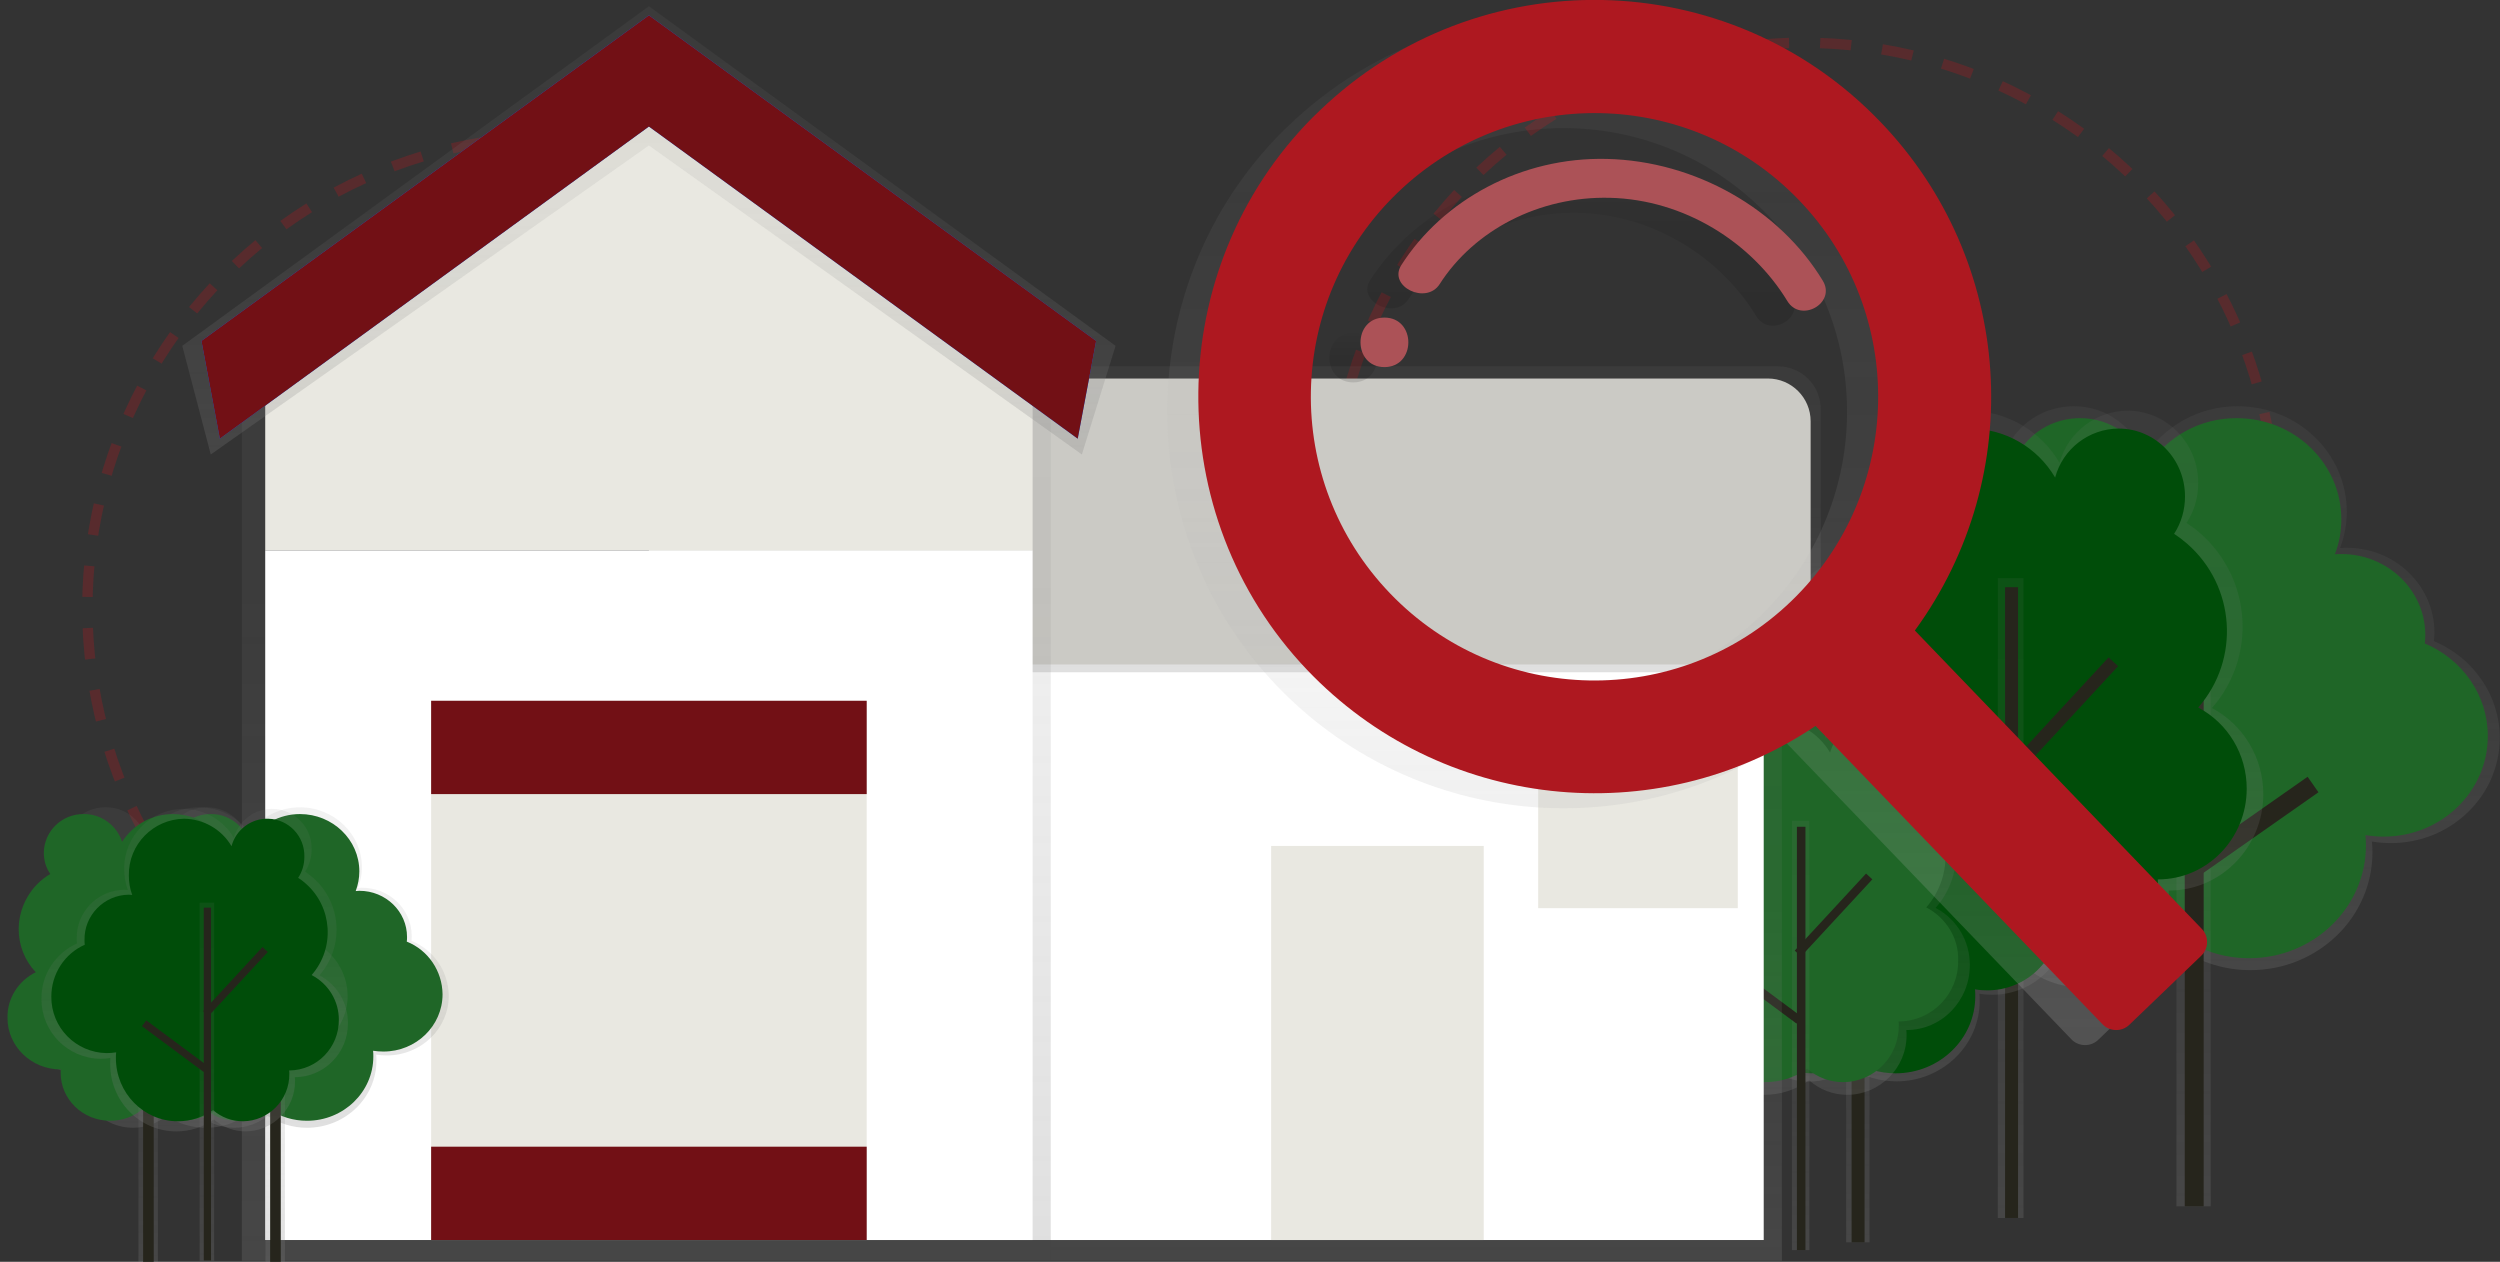
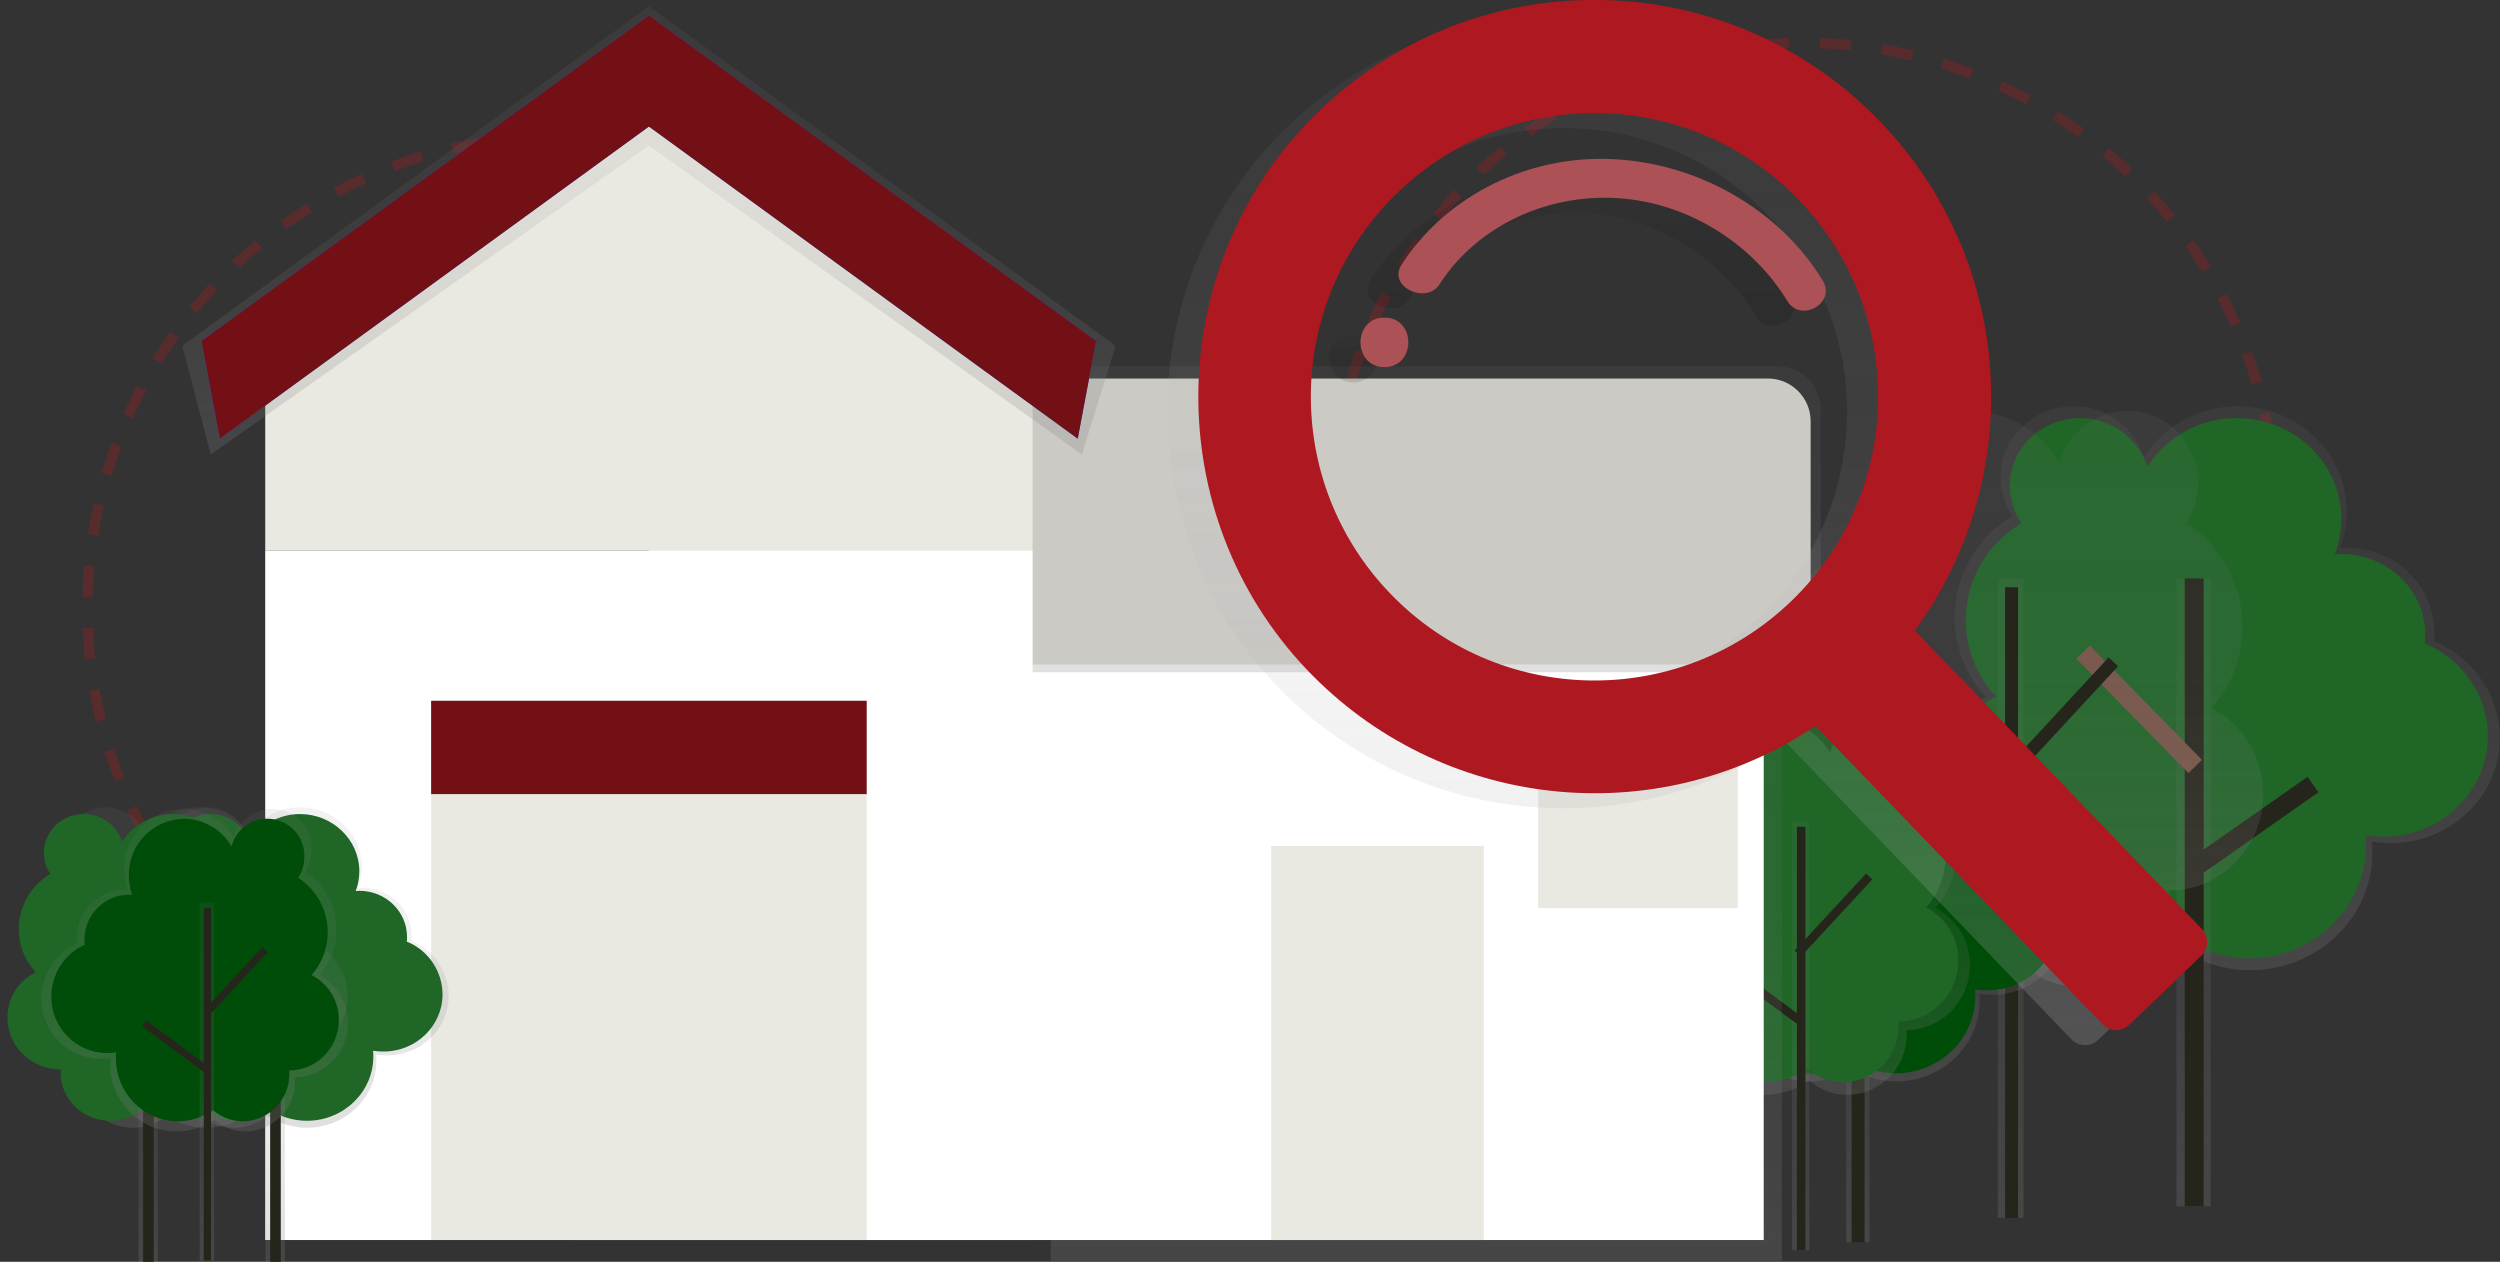
<svg xmlns="http://www.w3.org/2000/svg" version="1.1" id="_x33_c305dcd-fc8d-4b55-a00e-82dc73cd93c6" x="0px" y="0px" viewBox="0 0 964.3 486.7" style="enable-background:new 0 0 964.3 486.7;" xml:space="preserve">
  <rect x="0" y="0" width="964.3" height="486.7" fill="#333333" stroke="none" />
  <style type="text/css">
	.st0{opacity:0.3;fill:none;stroke:#AE1820;stroke-width:4;stroke-miterlimit:10;stroke-dasharray:12;enable-background:new    ;}
	.st1{fill:url(#SVGID_1_);}
	.st2{fill:#1F6627;}
	.st3{fill:none;}
	.st4{fill:url(#SVGID_00000157282081459409766900000010515192295949823913_);}
	.st5{fill:#26251C;}
	.st6{fill:#795548;}
	.st7{fill:url(#SVGID_00000041995581284850546610000000911349832320940953_);}
	.st8{fill:#004D09;}
	.st9{fill:url(#SVGID_00000160908866101647198180000014418226141294807425_);}
	.st10{fill:url(#SVGID_00000121268331685992727050000008346325566004431793_);}
	.st11{fill:url(#SVGID_00000051381289727461750630000014727369247451549109_);}
	.st12{fill:url(#SVGID_00000070092817607506733640000006816979747696053655_);}
	.st13{fill:url(#SVGID_00000103983517450594135440000014191424754047941004_);}
	.st14{fill:url(#SVGID_00000117674719295530211140000014015364468710483124_);}
	.st15{fill:#FFFFFF;}
	.st16{fill:url(#SVGID_00000060011849438516347930000003656412962179124867_);}
	.st17{fill:#CBCAC5;}
	.st18{fill:url(#SVGID_00000073002370882631533470000002438150689200990080_);}
	.st19{fill:#E9E8E1;}
	.st20{fill:url(#SVGID_00000023997468799662112180000018376446691929434520_);}
	.st21{fill:#0C66FF;}
	.st22{fill:#721015;}
	.st23{fill:#00FF00;}
	.st24{fill:url(#SVGID_00000166635642003360463200000006967426921260717721_);}
	.st25{fill:url(#SVGID_00000027564843043452008600000004253198193147613372_);}
	.st26{fill:url(#SVGID_00000096758010427002285710000005935475383700396172_);}
	.st27{fill:url(#SVGID_00000037692757539092102820000002432274143673969329_);}
	.st28{fill:url(#SVGID_00000111902864777338103280000006488450652308511152_);}
	.st29{fill:url(#SVGID_00000107553523475998307930000009834731371609720975_);}
	.st30{fill:url(#SVGID_00000031184430323599516880000004780653923190089389_);}
	.st31{fill:url(#SVGID_00000049222674572448940130000016641732402572260768_);}
	.st32{fill:url(#SVGID_00000123410902263302659470000014937613995424754099_);}
	.st33{fill:#AE1820;}
	.st34{fill:#AC5257;}
</style>
  <circle class="st0" cx="215.7" cy="234.5" r="182" />
  <circle class="st0" cx="695.7" cy="198.5" r="182" />
  <g id="ff8ee4b4-5abc-4927-bead-5d69132ee8f9">
    <linearGradient id="SVGID_1_" gradientUnits="userSpaceOnUse" x1="1001.15" y1="1886.211" x2="1001.15" y2="1668.71" gradientTransform="matrix(1 0 0 1 -146.3 -1512.011)">
      <stop offset="0" style="stop-color:#808080;stop-opacity:0.25" />
      <stop offset="0.54" style="stop-color:#808080;stop-opacity:0.12" />
      <stop offset="1" style="stop-color:#808080;stop-opacity:0.1" />
    </linearGradient>
    <path class="st1" d="M766.1,268.9c-7.8-8.3-12.2-19.3-12.2-30.8c0.1-16.1,8.6-30.9,22.4-39.1c-3-4.4-4.7-9.6-4.7-15   c0-15.1,12.7-27.3,28.3-27.3c12.4-0.1,23.4,7.9,27.1,19.7c7.8-12.3,21.5-19.8,36.1-19.7c23.3,0,42.1,18.2,42.1,40.7   c0,4.8-0.9,9.6-2.6,14c0.8-0.1,1.7-0.1,2.6-0.1c18.7,0,33.8,14.6,33.8,32.7c0,1.1-0.1,2.2-0.2,3.3c14.9,6.2,25.4,20.6,25.4,37.3   c0,22.4-18.8,40.6-42,40.6c-2.4,0-4.9-0.2-7.3-0.6c0.1,1.3,0.2,2.7,0.2,4.1c0,25.2-21.1,45.5-47.1,45.5c-9.6,0-18.9-2.8-26.8-8.1   c-6.4,5.3-14.5,8.1-22.8,8.1c-19.5,0-35.2-15.2-35.2-34c0-0.8,0.1-1.6,0.1-2.4h-0.1c-20.8,0-37.7-16.3-37.7-36.4   C745.6,287.5,753.6,274.9,766.1,268.9z" />
  </g>
  <path id="c200c6c4-addf-434c-9e0f-5ce7230e9a19" class="st2" d="M769.9,268.7c-7.5-8-11.7-18.5-11.7-29.5  c0.1-15.4,8.2-29.6,21.5-37.4c-2.9-4.2-4.5-9.3-4.5-14.4c0-14.4,12.1-26.1,27.1-26.1c11.9-0.1,22.4,7.5,26,18.8  c7.5-11.8,20.5-18.9,34.5-18.8c22.3,0,40.3,17.5,40.3,39c0,4.6-0.8,9.2-2.5,13.5c0.8-0.1,1.6-0.1,2.5-0.1c17.9,0,32.4,14,32.4,31.3  c0,1.1-0.1,2.1-0.2,3.2c14.3,6,24.3,19.7,24.3,35.7c0,21.5-18,38.8-40.2,38.8c-2.3,0-4.7-0.2-7-0.6c0.1,1.3,0.2,2.6,0.2,3.9  c0,24.1-20.2,43.6-45.1,43.6c-9.1,0-18.1-2.7-25.7-7.8c-6.1,5-13.8,7.8-21.7,7.8c-18.6,0-33.7-14.6-33.7-32.6c0-0.8,0.1-1.5,0.1-2.3  h-0.1c-19.9,0-36.1-15.6-36.1-34.9C750.3,286.5,757.9,274.5,769.9,268.7z" />
  <line id="_x34_f2fbb80-d4ec-4696-8eab-975803e285fc" class="st3" x1="846.3" y1="223.1" x2="846.3" y2="465.4" />
  <linearGradient id="SVGID_00000036219942701216707480000015487983561819138721_" gradientUnits="userSpaceOnUse" x1="846.1" y1="1727.851" x2="846.1" y2="1485.651" gradientTransform="matrix(1 0 0 1 0 -1262.551)">
    <stop offset="0" style="stop-color:#808080;stop-opacity:0.25" />
    <stop offset="0.54" style="stop-color:#808080;stop-opacity:0.12" />
    <stop offset="1" style="stop-color:#808080;stop-opacity:0.1" />
  </linearGradient>
  <rect x="839.5" y="223.1" style="fill:url(#SVGID_00000036219942701216707480000015487983561819138721_);" width="13.2" height="242.2" />
  <rect x="842.7" y="223.1" class="st5" width="7.3" height="242.2" />
  <line id="_x39_64f69dd-bb5e-4ecb-a4f0-6b0cfaf1e31d" class="st3" x1="847.1" y1="295.7" x2="803.8" y2="251.6" />
  <rect x="821.6" y="242.7" transform="matrix(0.714 -0.7 0.7 0.714 44.355 655.906)" class="st6" width="7.3" height="61.8" />
  <line id="_x37_2c4e71e-02d3-4be2-bc6f-3754e61bbdeb" class="st3" x1="847.1" y1="333.6" x2="891.9" y2="302.1" />
  <rect x="842.1" y="314.2" transform="matrix(0.819 -0.574 0.574 0.819 -24.827 557.108)" class="st5" width="54.8" height="7.3" />
  <g id="_x30_9ddf46a-2bb3-497c-83d6-f7ff730d3d58">
    <linearGradient id="SVGID_00000111910312593981802170000010860489033238183600_" gradientUnits="userSpaceOnUse" x1="913.75" y1="1892.811" x2="913.75" y2="1670.411" gradientTransform="matrix(1 0 0 1 -146.3 -1512.011)">
      <stop offset="0" style="stop-color:#808080;stop-opacity:0.25" />
      <stop offset="0.54" style="stop-color:#808080;stop-opacity:0.12" />
      <stop offset="1" style="stop-color:#808080;stop-opacity:0.1" />
    </linearGradient>
    <path style="fill:url(#SVGID_00000111910312593981802170000010860489033238183600_);" d="M853.2,273.1c17.4-19.9,15.3-50-4.5-67.4   c-1.7-1.5-3.5-2.8-5.3-4c3-4.6,4.5-9.9,4.5-15.4c0-15.4-12.2-27.9-27.3-27.9c-12.2,0.1-22.9,8.3-26.2,20.1   c-7.2-12.4-20.5-20-34.8-20.1c-22.5,0-40.7,18.6-40.7,41.6c0,4.9,0.8,9.8,2.5,14.4c-0.8-0.1-1.7-0.1-2.5-0.1   c-18,0-32.7,15-32.7,33.4c0,1.1,0.1,2.3,0.2,3.4c-15,6.7-24.6,21.7-24.5,38.1c0,22.9,18.2,41.5,40.5,41.5c2.3,0,4.7-0.2,7-0.6   c-0.1,1.4-0.2,2.8-0.2,4.2c0,25.7,20.4,46.5,45.5,46.5c9.3,0,18.3-2.9,25.9-8.3c6.1,5.3,13.9,8.3,22,8.3c18.8,0,34-15.6,34-34.8   c0-0.8-0.1-1.7-0.1-2.5h0.1c20.1,0,36.4-16.7,36.4-37.2C873,292.4,865.4,279.6,853.2,273.1z" />
  </g>
-   <path id="c2060184-c570-49c2-acda-2f80a9472e25" class="st8" d="M847.9,272.9c16.3-18.6,14.4-46.9-4.3-63.2c-1.6-1.4-3.2-2.6-5-3.8  c2.8-4.3,4.2-9.3,4.2-14.4c0-14.5-11.5-26.2-25.6-26.2c-11.5,0.1-21.5,7.8-24.5,18.9c-6.8-11.6-19.2-18.8-32.7-18.9  c-21.1,0-38.2,17.5-38.2,39.1c0,4.6,0.8,9.2,2.3,13.5c-0.8-0.1-1.5-0.1-2.3-0.1c-16.9,0-30.7,14-30.7,31.4c0,1.1,0,2.1,0.2,3.2  c-14.1,6.3-23.1,20.3-23,35.8c0,21.5,17,38.9,38.1,38.9c2.2,0,4.4-0.2,6.6-0.6c-0.1,1.3-0.2,2.6-0.2,3.9c0,24.1,19.1,43.7,42.7,43.7  c8.7,0,17.2-2.7,24.3-7.8c5.7,5,13.1,7.8,20.7,7.8c17.6,0,31.9-14.6,31.9-32.6c0-0.8-0.1-1.5-0.1-2.3h0.1c18.9,0,34.2-15.7,34.2-35  C866.6,291,859.4,279,847.9,272.9z" />
  <linearGradient id="SVGID_00000025438184616300931390000012943365898814346885_" gradientUnits="userSpaceOnUse" x1="775.55" y1="1732.351" x2="775.55" y2="1485.551" gradientTransform="matrix(1 0 0 1 0 -1262.551)">
    <stop offset="0" style="stop-color:#808080;stop-opacity:0.25" />
    <stop offset="0.54" style="stop-color:#808080;stop-opacity:0.12" />
    <stop offset="1" style="stop-color:#808080;stop-opacity:0.1" />
  </linearGradient>
  <rect x="770.6" y="223" style="fill:url(#SVGID_00000025438184616300931390000012943365898814346885_);" width="9.9" height="246.8" />
  <rect x="773.4" y="226.5" class="st5" width="5" height="243.3" />
  <rect x="764.8" y="275.2" transform="matrix(0.679 -0.734 0.734 0.679 51.081 672.329)" class="st5" width="60.3" height="5" />
  <rect x="750.9" y="295.8" transform="matrix(0.596 -0.803 0.803 0.596 45.518 734.955)" class="st6" width="5" height="52.9" />
  <g id="db20f295-6229-40c0-b196-6bb997b23afd">
    <linearGradient id="SVGID_00000016053027542868298960000013278289759544720818_" gradientUnits="userSpaceOnUse" x1="868.9" y1="1929.031" x2="868.9" y2="1780.73" gradientTransform="matrix(1 0 0 1 -146.3 -1512.011)">
      <stop offset="0" style="stop-color:#808080;stop-opacity:0.25" />
      <stop offset="0.54" style="stop-color:#808080;stop-opacity:0.12" />
      <stop offset="1" style="stop-color:#808080;stop-opacity:0.1" />
    </linearGradient>
    <path style="fill:url(#SVGID_00000016053027542868298960000013278289759544720818_);" d="M662,345.3c-5.3-5.7-8.3-13.2-8.3-21   c0.1-10.9,5.9-21,15.3-26.6c-2.1-3-3.2-6.6-3.2-10.2c0-10.3,8.6-18.6,19.3-18.6c8.4-0.1,15.9,5.4,18.5,13.4   c5.3-8.4,14.6-13.5,24.6-13.4c15.9,0,28.7,12.4,28.7,27.7c0,3.3-0.6,6.5-1.8,9.6c0.6,0,1.2-0.1,1.8-0.1c12.7,0,23,10,23,22.3   c0,0.8,0,1.5-0.1,2.2c10.4,4.2,17.2,14.2,17.3,25.4c0,15.3-12.8,27.7-28.6,27.7c-1.7,0-3.3-0.1-5-0.4c0.1,0.9,0.1,1.8,0.1,2.8   c0,17.1-14.4,31-32.1,31c-6.5,0-12.8-1.9-18.2-5.4c-4.4,3.6-9.9,5.5-15.5,5.5c-13.2,0-24-10.4-24-23.2c0-0.6,0-1.1,0.1-1.6h-0.1   c-14.2,0-25.7-11.1-25.7-24.8C648.1,357.9,653.5,349.4,662,345.3z" />
  </g>
  <path id="_x33_f6c00ca-74d6-4e4e-a4d6-8f160f37aa24" class="st8" d="M664.6,345.2c-5.1-5.4-8-12.6-8-20.1  c0.1-10.5,5.6-20.1,14.6-25.5c-2-2.9-3.1-6.3-3-9.8c0-9.8,8.3-17.8,18.4-17.8c8.1-0.1,15.3,5.1,17.7,12.8c5.1-8,14-12.9,23.5-12.8  c15.2,0,27.5,11.9,27.5,26.6c0,3.1-0.6,6.2-1.7,9.2c0.6,0,1.1-0.1,1.7-0.1c12.2,0,22.1,9.5,22.1,21.3c0,0.7,0,1.4-0.1,2.2  c9.9,4,16.5,13.6,16.6,24.3c0,14.6-12.3,26.5-27.4,26.5c-1.6,0-3.2-0.1-4.7-0.4c0.1,0.9,0.1,1.8,0.1,2.7c0,16.4-13.8,29.7-30.7,29.7  c-6.2,0-12.3-1.8-17.5-5.3c-4.2,3.4-9.4,5.3-14.9,5.3c-12.7,0-23-9.9-23-22.2c0-0.5,0-1,0.1-1.6h-0.1c-13.6,0-24.6-10.6-24.6-23.8  C651.2,357.3,656.4,349.1,664.6,345.2z" />
  <line id="_x38_a7e076a-6ecd-440d-86c8-bd2eb9f9fc08" class="st3" x1="716.7" y1="314.1" x2="716.7" y2="479.2" />
  <linearGradient id="SVGID_00000073689883519331077550000001434849139109003663_" gradientUnits="userSpaceOnUse" x1="716.6" y1="1741.751" x2="716.6" y2="1576.651" gradientTransform="matrix(1 0 0 1 0 -1262.551)">
    <stop offset="0" style="stop-color:#808080;stop-opacity:0.25" />
    <stop offset="0.54" style="stop-color:#808080;stop-opacity:0.12" />
    <stop offset="1" style="stop-color:#808080;stop-opacity:0.1" />
  </linearGradient>
  <rect x="712.1" y="314.1" style="fill:url(#SVGID_00000073689883519331077550000001434849139109003663_);" width="9" height="165.1" />
  <rect x="714.2" y="314.1" class="st5" width="5" height="165.1" />
  <line id="cd90862a-73c1-467f-8a8f-23aaf7962413" class="st3" x1="717.2" y1="363.5" x2="687.7" y2="333.5" />
  <rect x="700" y="327.5" transform="matrix(0.714 -0.7 0.7 0.714 -43.157 591.388)" class="st6" width="5" height="42.1" />
  <line id="f406e355-8aa2-4ce0-9f47-8fc27dbb63cd" class="st3" x1="717.2" y1="389.4" x2="747.8" y2="368" />
  <rect x="713.9" y="376.3" transform="matrix(0.819 -0.574 0.574 0.819 -84.687 489.495)" class="st6" width="37.3" height="5" />
  <g id="af04bae7-87e5-447e-b22a-307a28405780">
    <linearGradient id="SVGID_00000086669440232884317320000005981014197745806233_" gradientUnits="userSpaceOnUse" x1="835.251" y1="1934.311" x2="835.251" y2="1785.206" gradientTransform="matrix(1 0 0 1 -146.3 -1512.011)">
      <stop offset="0" style="stop-color:#808080;stop-opacity:0.25" />
      <stop offset="0.54" style="stop-color:#808080;stop-opacity:0.12" />
      <stop offset="1" style="stop-color:#808080;stop-opacity:0.1" />
    </linearGradient>
    <path style="fill:url(#SVGID_00000086669440232884317320000005981014197745806233_);" d="M746.6,350.2c11.7-13.3,10.3-33.5-3-45.2   c-1.1-1-2.4-1.9-3.6-2.8c2-3.1,3-6.7,3-10.3c0.2-10.1-7.7-18.5-17.8-18.7c-8.4-0.2-15.9,5.4-18.1,13.5   c-4.8-8.3-13.7-13.4-23.4-13.5c-15.1,0-27.3,12.5-27.3,27.9c0,3.3,0.6,6.5,1.7,9.6c-0.5,0-1.1-0.1-1.7-0.1   c-12.2,0.1-22.1,10.2-21.9,22.4l0,0c0,0.8,0,1.5,0.1,2.3c-10.1,4.5-16.5,14.5-16.5,25.6c0,15.4,12.2,27.8,27.2,27.8   c1.6,0,3.2-0.1,4.7-0.4c-0.1,0.9-0.1,1.9-0.1,2.8c0,17.2,13.7,31.2,30.5,31.2c6.2,0,12.3-1.9,17.4-5.6c4.1,3.6,9.3,5.6,14.8,5.6   c12.7-0.1,23-10.6,22.8-23.3l0,0c0-0.6,0-1.1-0.1-1.7h0.1c13.5,0,24.4-11.2,24.4-25C759.9,363.1,754.8,354.5,746.6,350.2z" />
  </g>
  <path id="e5433075-9388-42ed-900f-702a5a1be897" class="st2" d="M743,350c10.9-12.5,9.7-31.5-2.8-42.4c-1.1-0.9-2.2-1.8-3.4-2.6  c1.9-2.9,2.9-6.2,2.8-9.7c0.2-9.5-7.3-17.3-16.7-17.6c-7.9-0.2-14.9,5-17,12.6c-4.6-7.8-12.9-12.6-22-12.7  c-14.2,0-25.6,11.7-25.6,26.2c0,3.1,0.5,6.1,1.6,9c-0.5,0-1-0.1-1.6-0.1c-11.5,0.1-20.7,9.5-20.6,21c0,0.7,0,1.4,0.1,2.1  c-9.4,4.2-15.5,13.6-15.5,24c0,14.4,11.4,26.1,25.5,26.1c1.5,0,3-0.1,4.4-0.4c-0.1,0.9-0.1,1.8-0.1,2.6c0,16.2,12.8,29.3,28.7,29.3  c5.9,0,11.6-1.8,16.3-5.2c3.8,3.4,8.8,5.2,13.9,5.2c12-0.1,21.5-9.9,21.4-21.9c0-0.5,0-1-0.1-1.5h0.1c12.8-0.1,23.1-10.6,22.9-23.5  l0,0C755.6,362.1,750.8,354.1,743,350z" />
  <linearGradient id="SVGID_00000085934717597154852780000007407228041026268318_" gradientUnits="userSpaceOnUse" x1="694.55" y1="1744.751" x2="694.55" y2="1579.151" gradientTransform="matrix(1 0 0 1 0 -1262.551)">
    <stop offset="0" style="stop-color:#808080;stop-opacity:0.25" />
    <stop offset="0.54" style="stop-color:#808080;stop-opacity:0.12" />
    <stop offset="1" style="stop-color:#808080;stop-opacity:0.1" />
  </linearGradient>
  <rect x="691.2" y="316.6" style="fill:url(#SVGID_00000085934717597154852780000007407228041026268318_);" width="6.7" height="165.6" />
  <rect x="693.1" y="318.9" class="st5" width="3.3" height="163.3" />
  <rect x="687.2" y="351.6" transform="matrix(0.679 -0.734 0.734 0.679 -32.404 632.338)" class="st5" width="40.5" height="3.3" />
  <rect x="678.1" y="365.4" transform="matrix(0.596 -0.803 0.803 0.596 -33.127 700.394)" class="st5" width="3.3" height="35.5" />
  <linearGradient id="SVGID_00000054262093592847793740000005888486433272268719_" gradientUnits="userSpaceOnUse" x1="546.3" y1="1748.851" x2="546.3" y2="1497.851" gradientTransform="matrix(1 0 0 1 0 -1262.551)">
    <stop offset="0" style="stop-color:#808080;stop-opacity:0.25" />
    <stop offset="0.54" style="stop-color:#808080;stop-opacity:0.12" />
    <stop offset="1" style="stop-color:#808080;stop-opacity:0.1" />
  </linearGradient>
  <rect x="405.3" y="235.3" style="fill:url(#SVGID_00000054262093592847793740000005888486433272268719_);" width="282" height="251" />
  <rect x="220.3" y="235.3" class="st15" width="460" height="243" />
  <linearGradient id="SVGID_00000137828003175141859490000007915233321652825746_" gradientUnits="userSpaceOnUse" x1="622.6" y1="1771.311" x2="622.6" y2="1653.311" gradientTransform="matrix(1 0 0 1 -146.3 -1512.011)">
    <stop offset="0" style="stop-color:#808080;stop-opacity:0.25" />
    <stop offset="0.54" style="stop-color:#808080;stop-opacity:0.12" />
    <stop offset="1" style="stop-color:#808080;stop-opacity:0.1" />
  </linearGradient>
  <path style="fill:url(#SVGID_00000137828003175141859490000007915233321652825746_);" d="M702.3,259.3h-452v-118h435.5  c9.1,0,16.5,7.4,16.5,16.5V259.3z" />
  <path class="st17" d="M250.3,146h431.6c9.1,0,16.5,7.4,16.5,16.5v93.8l0,0H250.3l0,0V146L250.3,146z" />
  <linearGradient id="SVGID_00000090999991892225302320000004490604460455592846_" gradientUnits="userSpaceOnUse" x1="249.3" y1="1748.851" x2="249.3" y2="1275.851" gradientTransform="matrix(1 0 0 1 0 -1262.551)">
    <stop offset="0" style="stop-color:#808080;stop-opacity:0.25" />
    <stop offset="0.54" style="stop-color:#808080;stop-opacity:0.12" />
    <stop offset="1" style="stop-color:#808080;stop-opacity:0.1" />
  </linearGradient>
-   <polygon style="fill:url(#SVGID_00000090999991892225302320000004490604460455592846_);" points="249.3,13.3 93.3,123.2 93.3,215.8   93.3,486.3 405.3,486.3 405.3,215.8 405.3,123.2 " />
  <polygon class="st19" points="398.3,121.3 250.3,13.3 102.3,121.3 102.3,212.3 398.3,212.3 " />
  <rect x="102.3" y="212.3" class="st15" width="296" height="266" />
  <linearGradient id="SVGID_00000037684818567427023950000005907048142275870853_" gradientUnits="userSpaceOnUse" x1="250.3" y1="1437.851" x2="250.3" y2="1264.951" gradientTransform="matrix(1 0 0 1 0 -1262.551)">
    <stop offset="0" style="stop-color:#808080;stop-opacity:0.25" />
    <stop offset="0.54" style="stop-color:#808080;stop-opacity:0.12" />
    <stop offset="1" style="stop-color:#808080;stop-opacity:0.1" />
  </linearGradient>
  <polygon style="fill:url(#SVGID_00000037684818567427023950000005907048142275870853_);" points="417.3,175.3 250.3,56.1   81.3,175.3 70.3,133.4 250.3,2.4 430.3,133.4 " />
  <polygon class="st21" points="415.7,169.2 250.3,48.8 84.8,169.2 77.7,131.5 250.3,5.9 422.8,131.5 " />
  <polygon class="st22" points="415.7,169.2 250.3,48.8 84.8,169.2 77.7,131.5 250.3,5.9 422.8,131.5 " />
  <rect x="166.3" y="270.3" class="st19" width="168" height="208" />
  <rect x="166.3" y="270.3" class="st22" width="168" height="36" />
-   <rect x="166.3" y="442.3" class="st22" width="168" height="36" />
  <path class="st23" d="M531.6,403.5c0.8,0,1.5-0.7,1.5-1.5s-0.7-1.5-1.5-1.5s-1.5,0.7-1.5,1.5S530.8,403.5,531.6,403.5z" />
  <rect x="490.3" y="326.3" class="st19" width="82" height="152" />
  <rect x="593.3" y="294.3" class="st19" width="77" height="56" />
  <g id="_x34_7cb54cf-6c9b-4864-bf0d-76585f8d162f">
    <linearGradient id="SVGID_00000182525859646234065410000001114292437645529257_" gradientUnits="userSpaceOnUse" x1="257.3" y1="1947.011" x2="257.3" y2="1823.407" gradientTransform="matrix(1 0 0 1 -146.3 -1512.011)">
      <stop offset="0" style="stop-color:#808080;stop-opacity:0.25" />
      <stop offset="0.54" style="stop-color:#808080;stop-opacity:0.12" />
      <stop offset="1" style="stop-color:#808080;stop-opacity:0.1" />
    </linearGradient>
    <path style="fill:url(#SVGID_00000182525859646234065410000001114292437645529257_);" d="M60.7,375.1c-4.5-4.7-7-11-7-17.5   c0.1-9.1,4.9-17.5,12.7-22.2c-1.7-2.5-2.7-5.5-2.7-8.5c0.2-8.7,7.3-15.7,16.1-15.5c7-0.1,13.3,4.5,15.4,11.2   c4.5-7,12.2-11.2,20.5-11.2c13.2,0,23.9,10.4,23.9,23.1c0,2.7-0.5,5.4-1.5,8c0.5,0,1-0.1,1.5-0.1c10.6,0,19.2,8.3,19.2,18.6   c0,0.6,0,1.2-0.1,1.9c8.7,3.5,14.3,11.9,14.4,21.2c0,12.7-10.7,23-23.9,23c-1.4,0-2.8-0.1-4.1-0.3c0.1,0.8,0.1,1.5,0.1,2.3   c0,14.3-12,25.9-26.8,25.9c-5.4,0-10.7-1.6-15.2-4.6c-3.7,3-8.2,4.6-12.9,4.6c-11,0-20-8.7-20-19.3c0-0.5,0-0.9,0.1-1.4h-0.1   c-11.8,0-21.4-9.3-21.4-20.7C49,385.7,53.6,378.5,60.7,375.1z" />
  </g>
  <path id="_x33_ed80c62-65f0-4ea6-94fa-12b45cf1e111" class="st2" d="M62.8,375c-4.3-4.5-6.6-10.5-6.6-16.7  c0.1-8.7,4.7-16.8,12.2-21.2c-1.7-2.4-2.5-5.3-2.5-8.2c0.1-8.3,7-15,15.4-14.9l0,0c6.7-0.1,12.7,4.3,14.8,10.7  c4.3-6.7,11.7-10.7,19.6-10.7c12.6,0,22.9,9.9,22.9,22.1c0,2.6-0.5,5.2-1.4,7.6c0.5,0,0.9-0.1,1.4-0.1c10.2,0,18.4,8,18.4,17.8  c0,0.6,0,1.2-0.1,1.8c8.3,3.3,13.7,11.4,13.8,20.3c0,12.2-10.2,22.1-22.8,22.1c-1.3,0-2.7-0.1-4-0.3c0.1,0.7,0.1,1.5,0.1,2.2  c0,13.7-11.5,24.8-25.6,24.8c-5.2,0-10.2-1.5-14.5-4.4c-3.5,2.9-7.9,4.4-12.4,4.4c-10.6,0-19.1-8.3-19.1-18.5c0-0.4,0-0.9,0.1-1.3  h-0.1c-11.3,0-20.5-8.9-20.5-19.8C51.7,385.1,56.1,378.3,62.8,375z" />
  <line id="b49a21fb-81f1-4431-9ecd-ca46c91409d2" class="st3" x1="106.3" y1="349.1" x2="106.3" y2="486.7" />
  <linearGradient id="SVGID_00000139256260044478196210000000667499747832033726_" gradientUnits="userSpaceOnUse" x1="106.15" y1="1749.251" x2="106.15" y2="1611.651" gradientTransform="matrix(1 0 0 1 0 -1262.551)">
    <stop offset="0" style="stop-color:#808080;stop-opacity:0.25" />
    <stop offset="0.54" style="stop-color:#808080;stop-opacity:0.12" />
    <stop offset="1" style="stop-color:#808080;stop-opacity:0.1" />
  </linearGradient>
  <rect x="102.4" y="349.1" style="fill:url(#SVGID_00000139256260044478196210000000667499747832033726_);" width="7.5" height="137.6" />
  <rect x="104.2" y="349.1" class="st5" width="4.1" height="137.6" />
  <line id="_x34_6369620-a42d-4543-9046-c39c6dd80f7a" class="st3" x1="106.7" y1="390.3" x2="82.1" y2="365.2" />
  <rect x="92.3" y="360.2" transform="matrix(0.714 -0.7 0.7 0.714 -237.454 174.046)" class="st6" width="4.1" height="35.1" />
  <line id="_x30_62fca71-ec11-4619-a966-9015ca52f87c" class="st3" x1="106.7" y1="411.9" x2="132.2" y2="394" />
  <g id="a27ca12e-65b6-46c0-899b-83e3c1e240bd">
    <linearGradient id="SVGID_00000152945761917607518750000010626008333529113513_" gradientUnits="userSpaceOnUse" x1="218.3" y1="1947.011" x2="218.3" y2="1823.407" gradientTransform="matrix(1 0 0 1 -146.3 -1512.011)">
      <stop offset="0" style="stop-color:#808080;stop-opacity:0.25" />
      <stop offset="0.54" style="stop-color:#808080;stop-opacity:0.12" />
      <stop offset="1" style="stop-color:#808080;stop-opacity:0.1" />
    </linearGradient>
    <path style="fill:url(#SVGID_00000152945761917607518750000010626008333529113513_);" d="M21.7,375.1c-4.5-4.7-7-11-7-17.5   c0.1-9.1,4.9-17.5,12.7-22.2c-1.7-2.5-2.7-5.5-2.7-8.5c0.2-8.7,7.3-15.7,16.1-15.5c7-0.1,13.3,4.5,15.4,11.2   c4.5-7,12.2-11.2,20.5-11.2c13.2,0,23.9,10.4,23.9,23.1c0,2.7-0.5,5.4-1.5,8c0.5,0,1-0.1,1.5-0.1c10.6,0,19.2,8.3,19.2,18.6   c0,0.6,0,1.2-0.1,1.9c8.7,3.5,14.3,11.9,14.4,21.2c0,12.7-10.7,23-23.9,23c-1.4,0-2.8-0.1-4.1-0.3c0.1,0.8,0.1,1.5,0.1,2.3   c0,14.3-12,25.9-26.8,25.9c-5.4,0-10.7-1.6-15.2-4.6c-3.7,3-8.2,4.6-12.9,4.6c-11,0-20-8.7-20-19.3c0-0.5,0-0.9,0.1-1.4h-0.1   c-11.8,0-21.4-9.3-21.4-20.7C10,385.7,14.6,378.5,21.7,375.1z" />
  </g>
  <path id="_x36_85c56b8-497f-4668-a7ee-09f5fbc3598c" class="st2" d="M13.8,375c-4.3-4.5-6.6-10.5-6.6-16.7  c0.1-8.7,4.7-16.8,12.2-21.2c-1.7-2.4-2.5-5.3-2.5-8.2c0.1-8.3,7-15,15.4-14.9l0,0c6.7-0.1,12.7,4.3,14.8,10.7  C51.4,318,58.8,314,66.7,314c12.6,0,22.9,9.9,22.9,22.1c0,2.6-0.5,5.2-1.4,7.6c0.5,0,0.9-0.1,1.4-0.1c10.2,0,18.4,8,18.4,17.8  c0,0.6,0,1.2-0.1,1.8c8.3,3.3,13.7,11.4,13.8,20.3c0,12.2-10.2,22.1-22.8,22.1c-1.3,0-2.7-0.1-4-0.3c0.1,0.7,0.1,1.5,0.1,2.2  c0,13.7-11.5,24.8-25.6,24.8c-5.2,0-10.2-1.5-14.5-4.4c-3.5,2.9-7.9,4.4-12.4,4.4c-10.6,0-19.1-8.3-19.1-18.5c0-0.4,0-0.9,0.1-1.3  h-0.1c-11.3,0-20.5-8.9-20.5-19.8C2.7,385.1,7.1,378.3,13.8,375z" />
  <line id="_x36_da80e84-a8c0-407e-a753-005b95fbf056" class="st3" x1="57.3" y1="349.1" x2="57.3" y2="486.7" />
  <linearGradient id="SVGID_00000105386145885251999070000016543922009406410166_" gradientUnits="userSpaceOnUse" x1="57.15" y1="1749.251" x2="57.15" y2="1611.651" gradientTransform="matrix(1 0 0 1 0 -1262.551)">
    <stop offset="0" style="stop-color:#808080;stop-opacity:0.25" />
    <stop offset="0.54" style="stop-color:#808080;stop-opacity:0.12" />
    <stop offset="1" style="stop-color:#808080;stop-opacity:0.1" />
  </linearGradient>
  <rect x="53.4" y="349.1" style="fill:url(#SVGID_00000105386145885251999070000016543922009406410166_);" width="7.5" height="137.6" />
  <rect x="55.2" y="349.1" class="st5" width="4.1" height="137.6" />
  <line id="_x39_56986cd-9b04-40a5-a6ac-3e412b0f623a" class="st3" x1="57.7" y1="390.3" x2="33.1" y2="365.2" />
  <rect x="43.3" y="360.2" transform="matrix(0.714 -0.7 0.7 0.714 -251.461 139.748)" class="st6" width="4.1" height="35.1" />
  <line id="_x35_2f85bb0-cc07-4469-ba3e-635298721117" class="st3" x1="57.7" y1="411.9" x2="83.2" y2="394" />
  <rect x="54.8" y="400.8" transform="matrix(0.819 -0.574 0.574 0.819 -218.63 113.495)" class="st6" width="31.1" height="4.1" />
  <g id="_x32_b13a509-cfb1-48b6-9a8a-884e17259990">
    <linearGradient id="SVGID_00000161625898433803223520000002451483984391565979_" gradientUnits="userSpaceOnUse" x1="221.4" y1="1948.411" x2="221.4" y2="1824.005" gradientTransform="matrix(1 0 0 1 -146.3 -1512.011)">
      <stop offset="0" style="stop-color:#808080;stop-opacity:0.25" />
      <stop offset="0.54" style="stop-color:#808080;stop-opacity:0.12" />
      <stop offset="1" style="stop-color:#808080;stop-opacity:0.1" />
    </linearGradient>
    <path style="fill:url(#SVGID_00000161625898433803223520000002451483984391565979_);" d="M123.2,376.2c9.7-11.1,8.6-28-2.5-37.7   c-1-0.8-2-1.6-3-2.3c1.7-2.6,2.5-5.5,2.5-8.6c0.2-8.4-6.4-15.4-14.9-15.6c-7-0.2-13.2,4.5-15.1,11.2c-4-6.9-11.5-11.2-19.5-11.2   c-12.7,0.1-22.9,10.5-22.8,23.2c0,0,0,0,0,0.1c0,2.7,0.5,5.4,1.4,8c-0.5,0-0.9-0.1-1.4-0.1c-10.2,0.1-18.4,8.5-18.3,18.7v0.1   c0,0.6,0,1.3,0.1,1.9c-8.4,3.8-13.8,12.1-13.7,21.3c-0.1,12.7,10,23,22.7,23.2c1.3,0,2.6-0.1,3.9-0.3c-0.1,0.8-0.1,1.5-0.1,2.3   c0,14.4,11.4,26,25.5,26c5.2,0,10.3-1.6,14.5-4.6c3.4,3,7.8,4.6,12.3,4.6c10.6-0.1,19.1-8.8,19-19.5c0-0.5,0-0.9-0.1-1.4h0.1   c11.4-0.1,20.5-9.5,20.4-20.8C134.3,386.9,130,379.8,123.2,376.2z" />
  </g>
  <path id="ffc97756-bf62-44e2-b6c0-20f8128ede8f" class="st8" d="M120.2,376.1c9.1-10.4,8.1-26.3-2.4-35.4c-0.9-0.8-1.8-1.5-2.8-2.1  c1.6-2.4,2.4-5.2,2.4-8.1c0.2-7.9-6-14.5-13.9-14.7c-6.6-0.2-12.5,4.2-14.2,10.6c-3.8-6.5-10.8-10.5-18.3-10.6  c-11.9,0.2-21.5,9.9-21.3,21.9c0,2.6,0.4,5.1,1.3,7.5c-0.4,0-0.9-0.1-1.3-0.1c-9.6,0.1-17.3,8-17.1,17.5c0,0.6,0,1.2,0.1,1.8  c-7.9,3.5-12.9,11.4-12.9,20c-0.1,11.9,9.4,21.6,21.3,21.8c1.2,0,2.5-0.1,3.7-0.3c-0.1,0.7-0.1,1.5-0.1,2.2  c0,13.5,10.7,24.4,23.9,24.4c4.9,0,9.6-1.5,13.6-4.3c3.2,2.8,7.3,4.3,11.5,4.3c10-0.1,18-8.3,17.9-18.3l0,0c0-0.4,0-0.9-0.1-1.3h0.1  c10.7-0.1,19.2-8.9,19.1-19.6l0,0C130.7,386.1,126.7,379.5,120.2,376.1z" />
  <linearGradient id="SVGID_00000060752992216623192610000007209959511932671652_" gradientUnits="userSpaceOnUse" x1="79.8" y1="1748.851" x2="79.8" y2="1610.751" gradientTransform="matrix(1 0 0 1 0 -1262.551)">
    <stop offset="0" style="stop-color:#808080;stop-opacity:0.25" />
    <stop offset="0.54" style="stop-color:#808080;stop-opacity:0.12" />
    <stop offset="1" style="stop-color:#808080;stop-opacity:0.1" />
  </linearGradient>
  <rect x="77" y="348.2" style="fill:url(#SVGID_00000060752992216623192610000007209959511932671652_);" width="5.6" height="138.1" />
  <rect x="78.6" y="350.1" class="st5" width="2.8" height="136.1" />
  <rect x="73.9" y="377.4" transform="matrix(0.679 -0.734 0.734 0.679 -248.823 188.01)" class="st5" width="33.7" height="2.8" />
  <rect x="66" y="388.8" transform="matrix(0.596 -0.803 0.803 0.596 -296.782 217.097)" class="st5" width="2.8" height="29.6" />
  <linearGradient id="SVGID_00000046338547757530008080000002206204380529668225_" gradientUnits="userSpaceOnUse" x1="791.065" y1="1915.125" x2="791.065" y2="1517.818" gradientTransform="matrix(1 0 0 1 -146.3 -1512.011)">
    <stop offset="0" style="stop-color:#B3B3B3;stop-opacity:0.25" />
    <stop offset="0.54" style="stop-color:#B3B3B3;stop-opacity:0.1" />
    <stop offset="1" style="stop-color:#B3B3B3;stop-opacity:5.000000e-02" />
  </linearGradient>
  <path style="fill:url(#SVGID_00000046338547757530008080000002206204380529668225_);" d="M713.3,52.8C654.8-8.1,557.9-10.1,497,48.5  c-0.9,0.9-1.8,1.7-2.7,2.6c-57.9,58.4-58.9,153.4-2.2,213c51.4,54.1,134.3,63.3,196.2,21.7l110.6,115c2.8,3,7.6,3.1,10.5,0.2l0,0  l27.6-26.5c3-2.8,3.1-7.6,0.2-10.5l0,0L726.6,249C770.4,189,764.8,106.3,713.3,52.8z M678.9,237.7c-43.6,41.9-112.8,40.6-154.7-3  s-40.6-112.8,3-154.7S640,39.4,681.9,83C723.8,126.5,722.4,195.8,678.9,237.7L678.9,237.7z" />
  <linearGradient id="SVGID_00000086669512194908342500000012324885381316869783_" gradientUnits="userSpaceOnUse" x1="668.3" y1="1659.511" x2="668.3" y2="1640.391" gradientTransform="matrix(1 0 0 1 -146.3 -1512.011)">
    <stop offset="0" style="stop-color:#000000;stop-opacity:0.12" />
    <stop offset="0.55" style="stop-color:#000000;stop-opacity:9.000000e-02" />
    <stop offset="1" style="stop-color:#000000;stop-opacity:2.000000e-02" />
  </linearGradient>
  <path style="fill:url(#SVGID_00000086669512194908342500000012324885381316869783_);" d="M522,128.4c-12.3,0-12.3,19.1,0,19.1  S534.3,128.4,522,128.4z" />
  <linearGradient id="SVGID_00000025434897903229874940000012345560094549239461_" gradientUnits="userSpaceOnUse" x1="756.134" y1="1637.646" x2="756.134" y2="1579.084" gradientTransform="matrix(1 0 0 1 -146.3 -1512.011)">
    <stop offset="0" style="stop-color:#000000;stop-opacity:0.12" />
    <stop offset="0.55" style="stop-color:#000000;stop-opacity:9.000000e-02" />
    <stop offset="1" style="stop-color:#000000;stop-opacity:2.000000e-02" />
  </linearGradient>
  <path style="fill:url(#SVGID_00000025434897903229874940000012345560094549239461_);" d="M607.8,67.1c-33.1-0.8-63.3,15.9-79.3,41  c-5.2,8.2,9.6,15.4,14.8,7.3c13.3-20.8,38.5-34,65.7-33.3c28.6,0.7,54.6,17.1,68.4,39.8c5.2,8.6,18.9,0.8,13.7-7.8  C674.4,86.5,642,67.9,607.8,67.1z" />
  <path class="st33" d="M725.3,47C666.8-14,569.9-15.9,509,42.7c-0.9,0.9-1.8,1.7-2.7,2.6c-57.9,58.4-58.9,153.4-2.2,213  c51.4,54.1,134.3,63.3,196.2,21.7l110.6,115c2.8,3,7.6,3.1,10.5,0.2l0,0l27.6-26.5c3-2.8,3.1-7.6,0.2-10.5l0,0l-110.6-115  C782.4,183.2,776.8,100.5,725.3,47z M690.9,231.9c-43.6,41.9-112.8,40.6-154.7-3s-40.6-112.8,3-154.7s112.8-40.6,154.7,3  C735.8,120.7,734.4,190,690.9,231.9L690.9,231.9z" />
  <path class="st34" d="M534,122.5c-12.3,0-12.3,19.1,0,19.1S546.3,122.5,534,122.5z" />
  <path class="st34" d="M619.8,61.3c-33.1-0.8-63.3,15.9-79.3,41c-5.2,8.2,9.6,15.4,14.8,7.3c13.3-20.8,38.5-34,65.7-33.3  c28.6,0.7,54.6,17.1,68.4,39.8c5.2,8.6,18.9,0.8,13.7-7.8C686.4,80.7,654,62.1,619.8,61.3z" />
</svg>